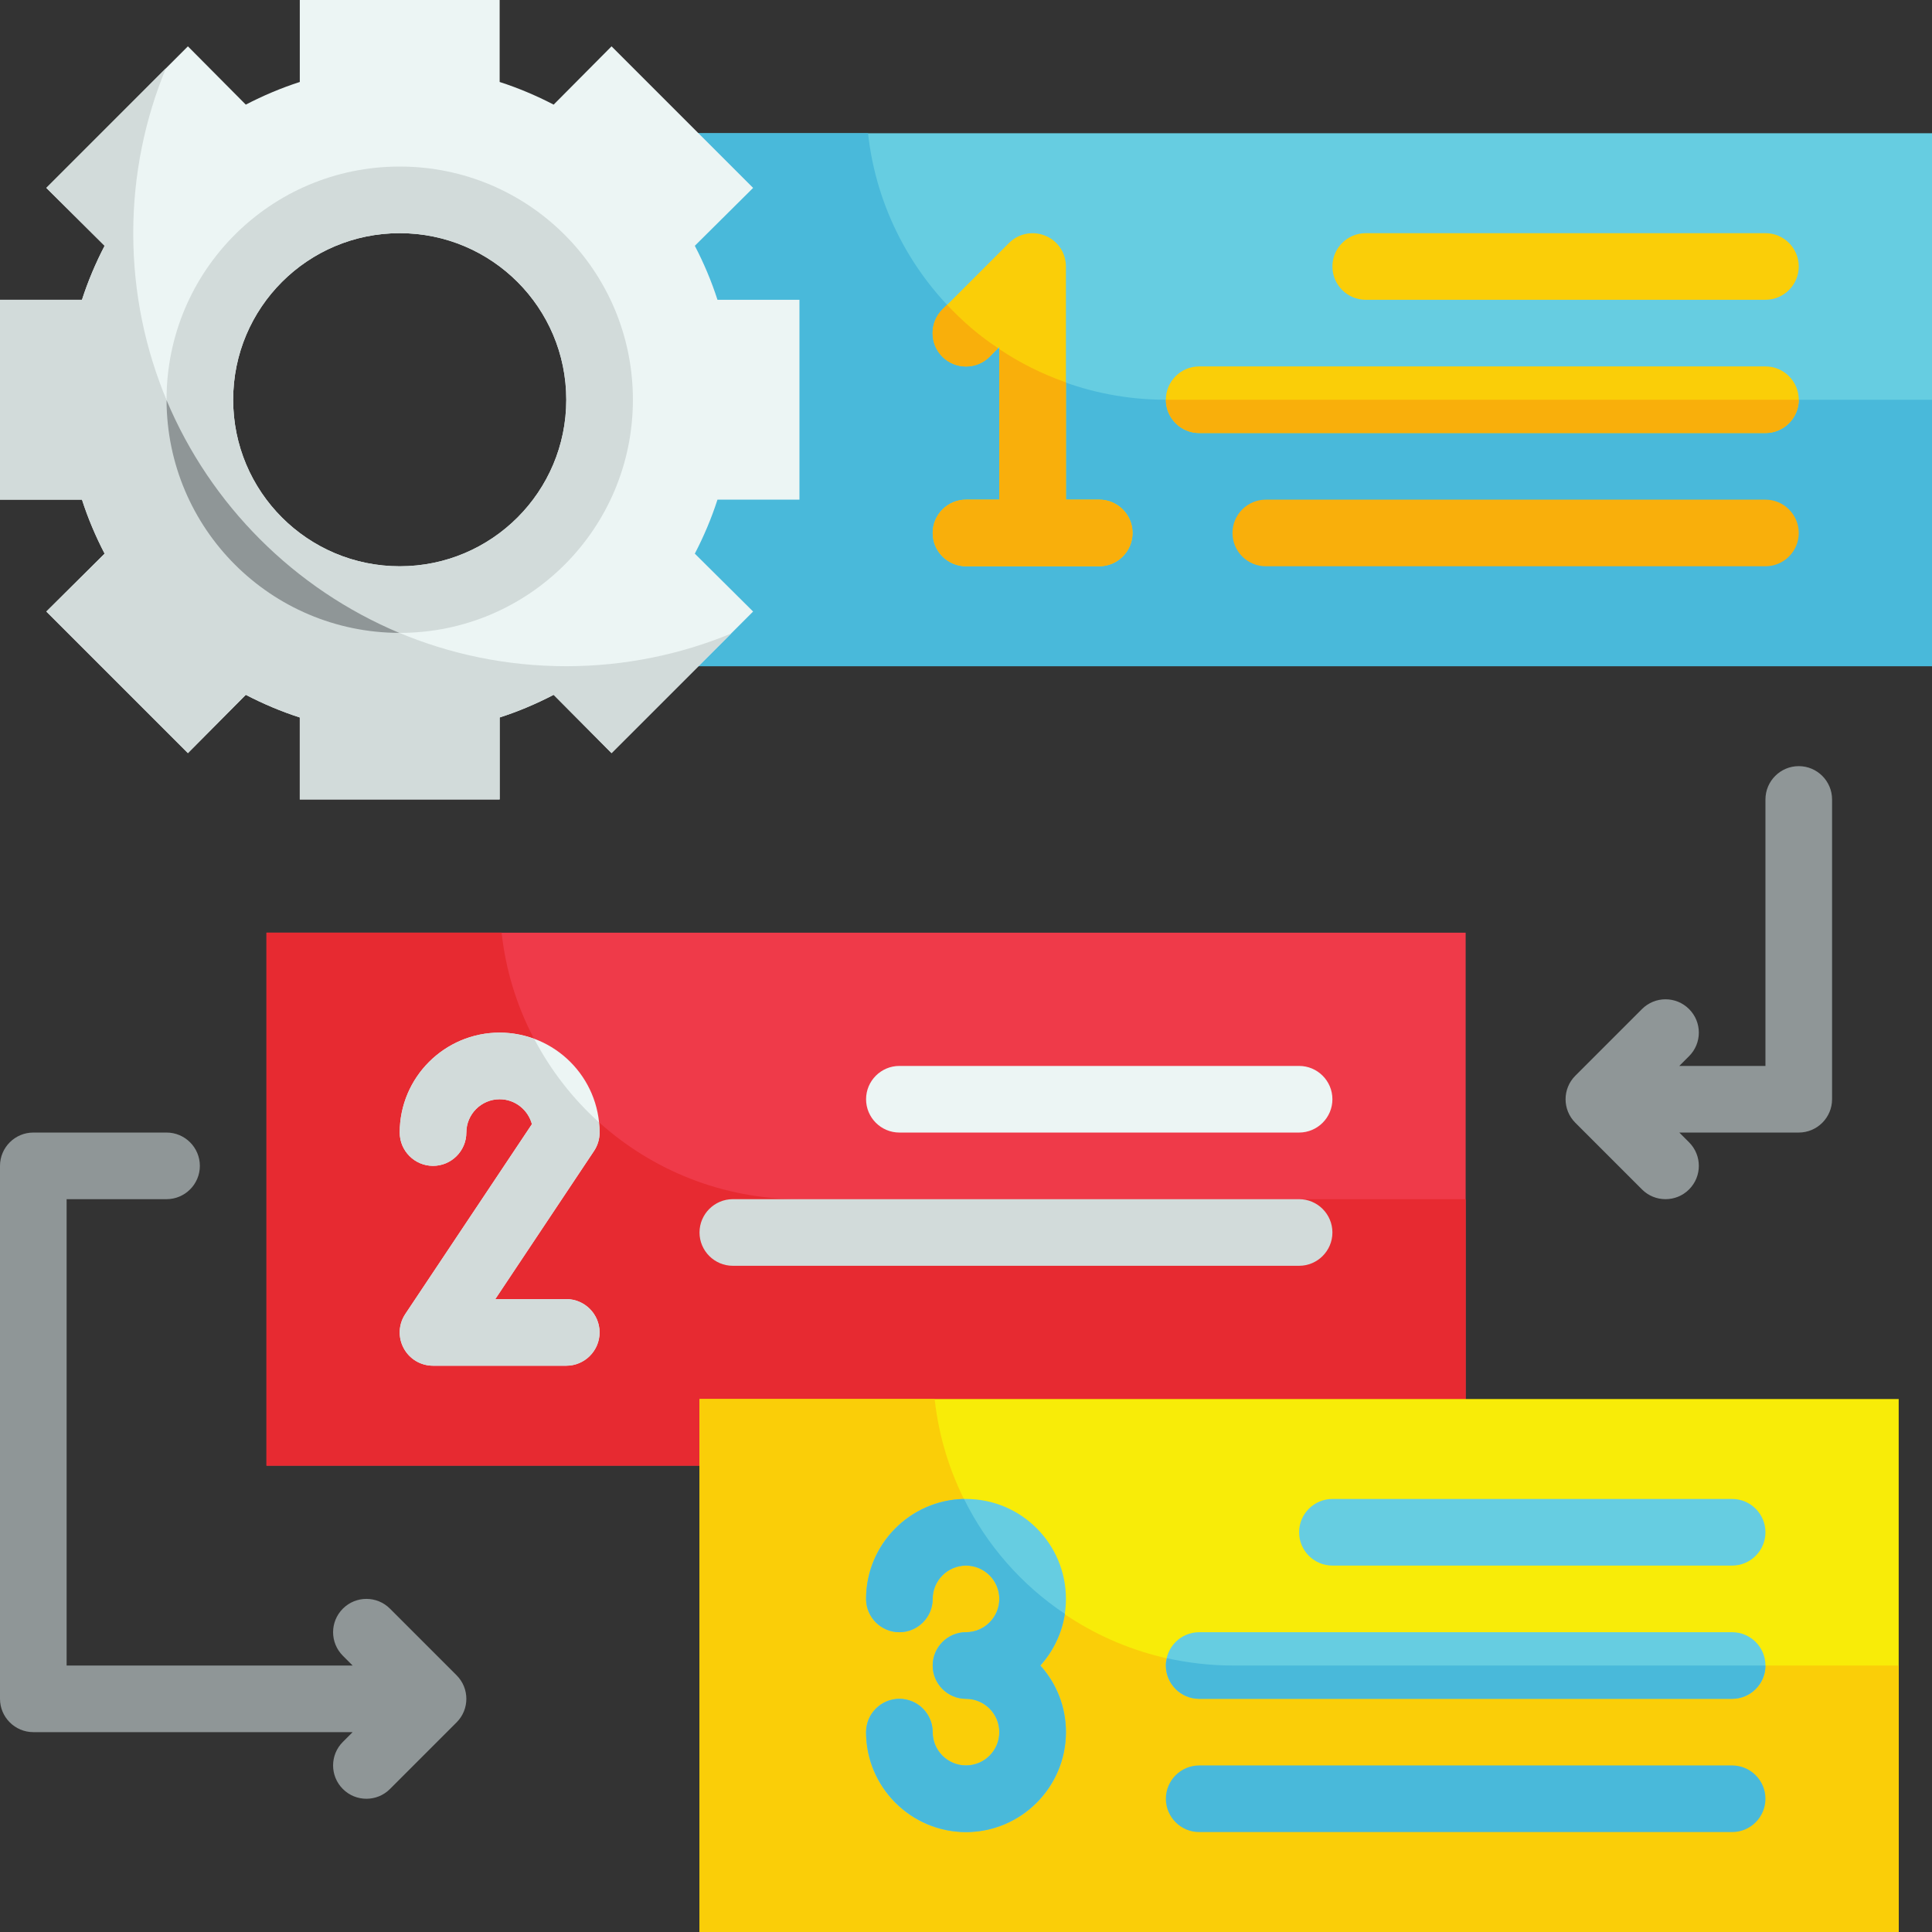
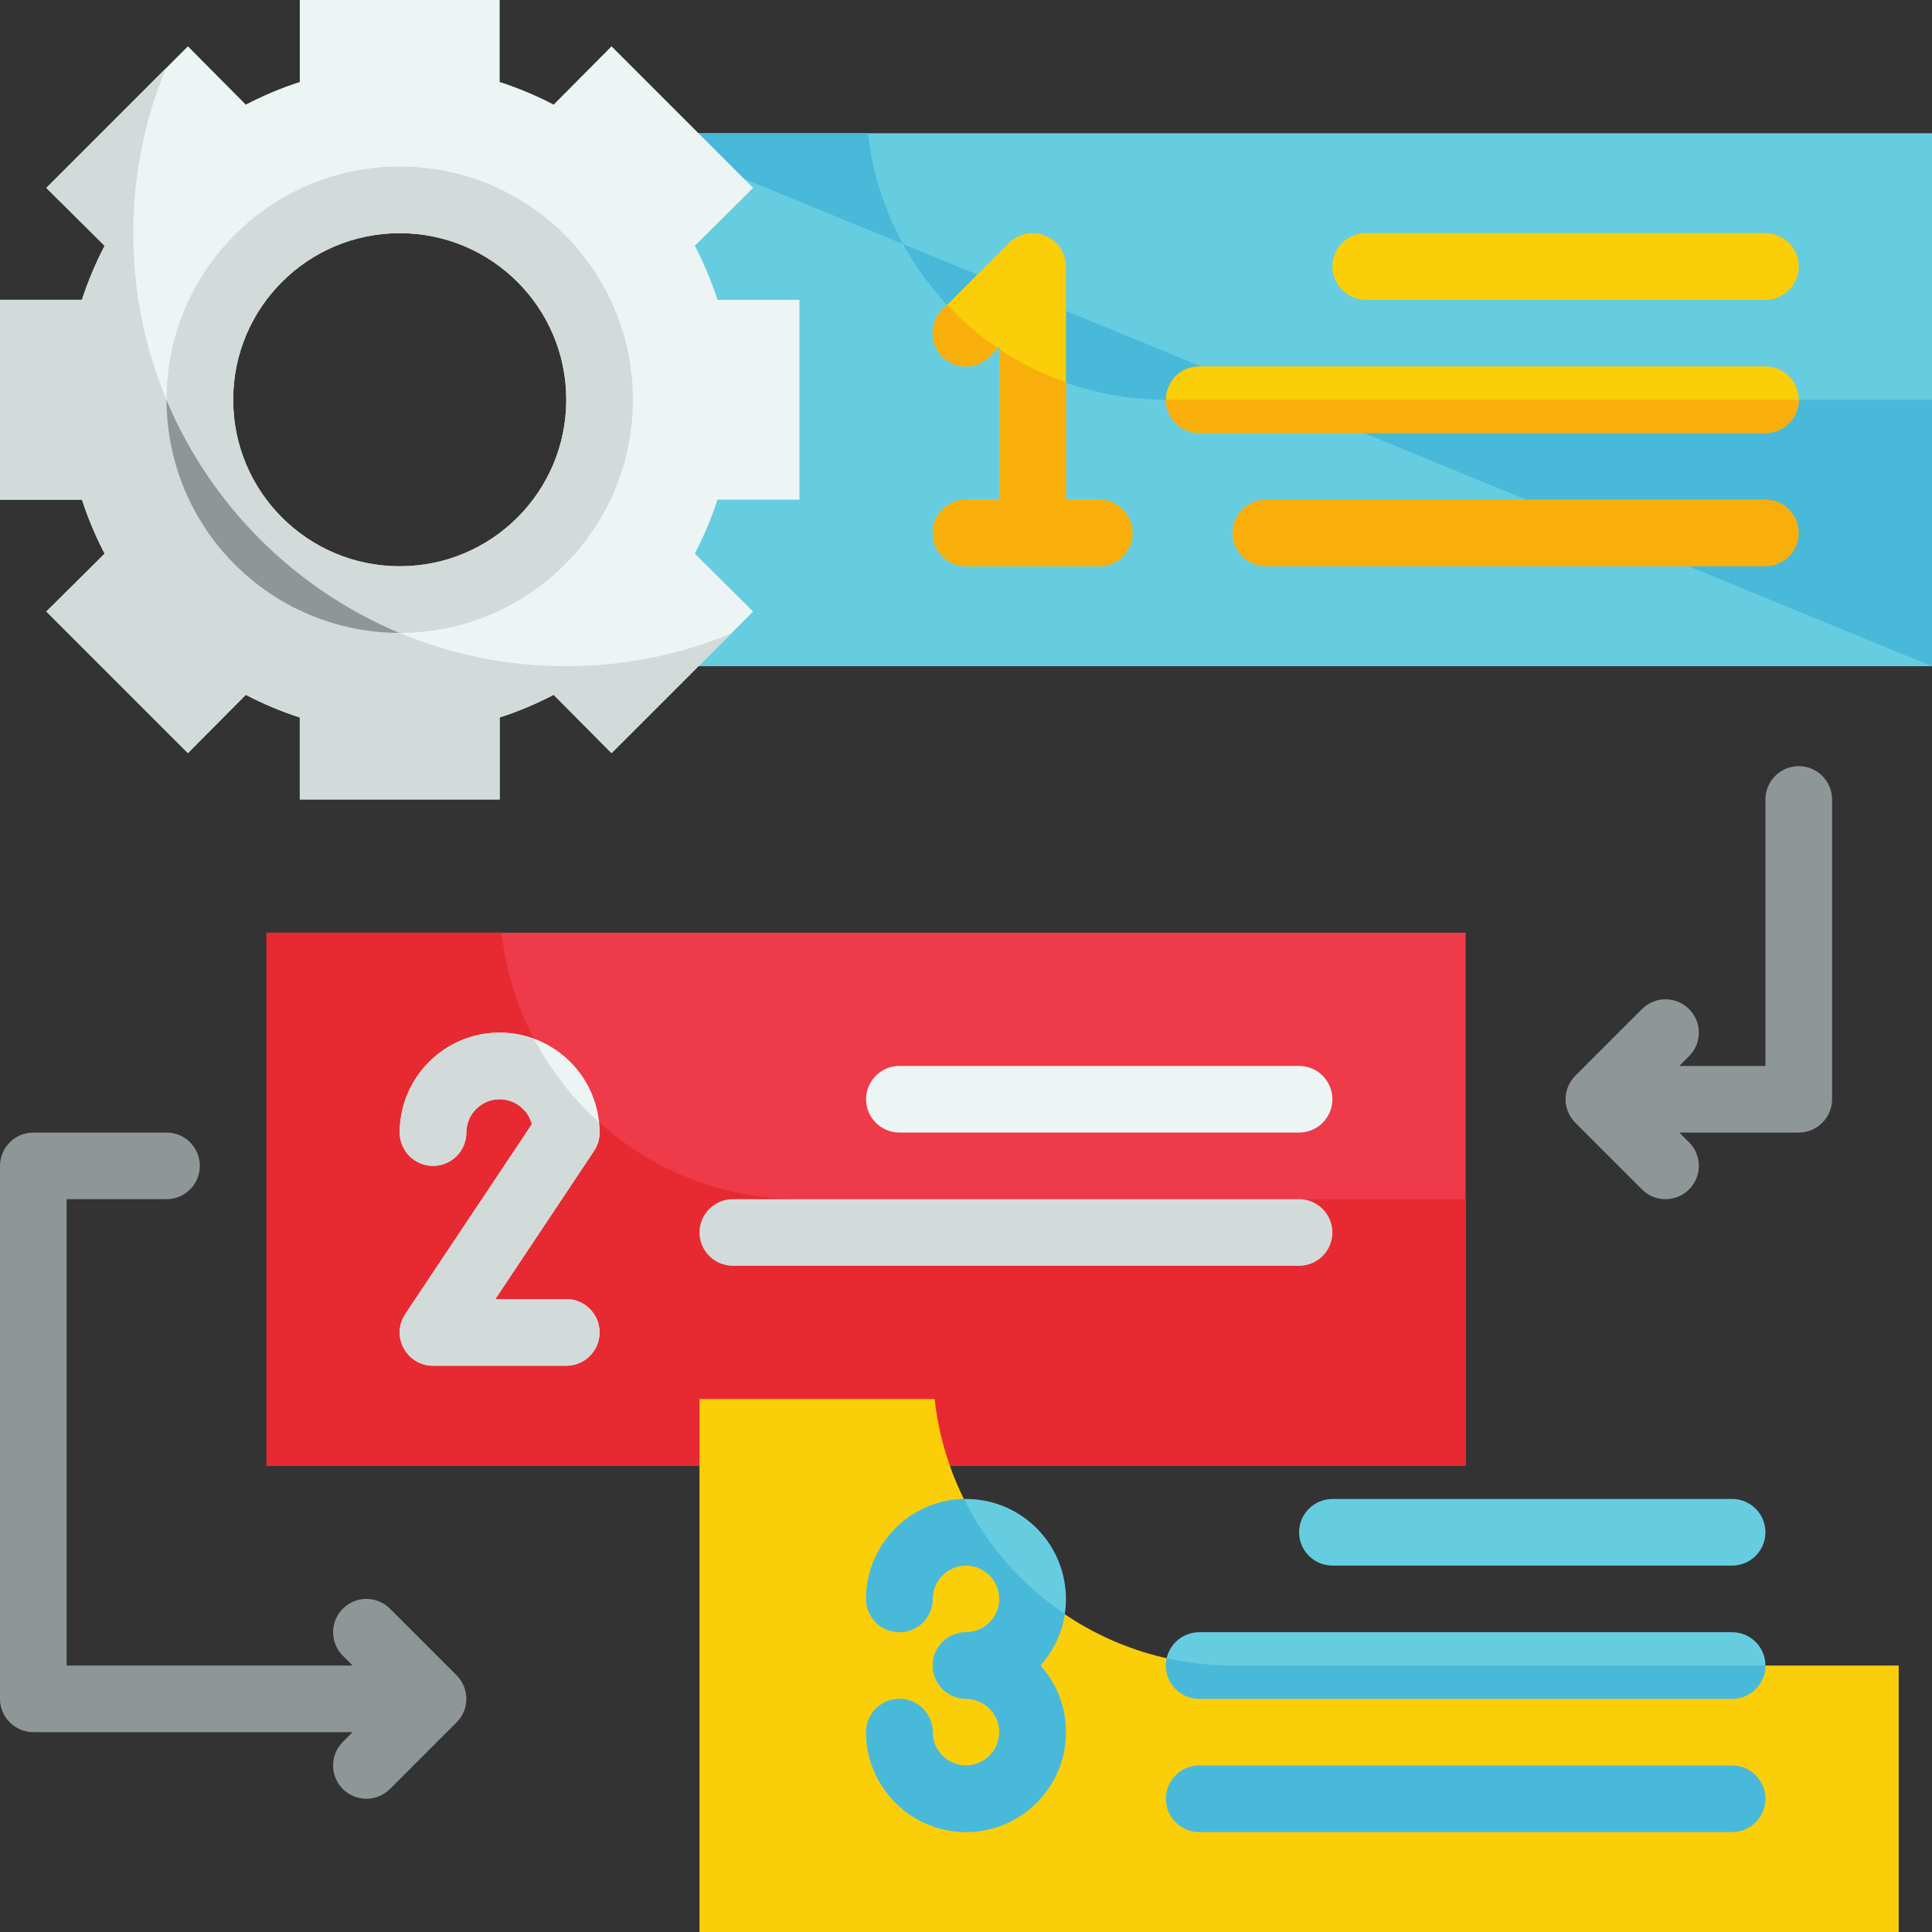
<svg xmlns="http://www.w3.org/2000/svg" height="58.0" preserveAspectRatio="xMidYMid meet" version="1.0" viewBox="3.0 3.0 58.0 58.0" width="58.0" zoomAndPan="magnify">
  <rect x="3.0" y="3.0" width="58.0" height="58.0" fill="#333333" stroke="none" />
  <g>
    <g id="change1_1">
      <path d="M 47 47 L 11 47 L 11 31 L 47 31 L 47 47" fill="#ef3a49" />
    </g>
    <g id="change2_1">
      <path d="M 47 39 L 47 47 L 11 47 L 11 31 L 18.059 31 C 18.551 35.5 22.371 39 27 39 L 47 39" fill="#e72a31" />
    </g>
    <g id="change3_1">
      <path d="M 21 37 C 21 35.344 19.656 34 18 34 C 16.344 34 15 35.344 15 37 C 15 37.551 15.449 38 16 38 C 16.551 38 17 37.551 17 37 C 17 36.449 17.449 36 18 36 C 18.465 36 18.855 36.316 18.969 36.746 L 15.168 42.445 C 14.965 42.754 14.945 43.148 15.117 43.473 C 15.293 43.797 15.633 44 16 44 L 20 44 C 20.551 44 21 43.551 21 43 C 21 42.449 20.551 42 20 42 L 17.867 42 L 20.832 37.555 C 20.941 37.391 21 37.199 21 37" fill="#ecf5f4" />
    </g>
    <g id="change3_2">
      <path d="M 30 37 L 42 37 C 42.551 37 43 36.551 43 36 C 43 35.449 42.551 35 42 35 L 30 35 C 29.449 35 29 35.449 29 36 C 29 36.551 29.449 37 30 37" fill="#ecf5f4" />
    </g>
    <g id="change4_1">
      <path d="M 43 40 C 43 39.449 42.551 39 42 39 L 25 39 C 24.449 39 24 39.449 24 40 C 24 40.551 24.449 41 25 41 L 42 41 C 42.551 41 43 40.551 43 40" fill="#d2dbda" />
    </g>
    <g id="change4_2">
      <path d="M 21 43 C 21 43.551 20.551 44 20 44 L 16 44 C 15.629 44 15.289 43.801 15.121 43.469 C 14.941 43.148 14.961 42.75 15.168 42.449 L 18.969 36.75 C 18.852 36.32 18.461 36 18 36 C 17.449 36 17 36.449 17 37 C 17 37.551 16.551 38 16 38 C 15.449 38 15 37.551 15 37 C 15 35.352 16.352 34 18 34 C 18.359 34 18.719 34.07 19.039 34.191 C 19.531 35.129 20.191 35.98 20.98 36.691 C 20.988 36.789 21 36.891 21 37 C 21 37.199 20.941 37.391 20.832 37.551 L 17.871 42 L 20 42 C 20.551 42 21 42.449 21 43" fill="#d2dbda" />
    </g>
    <g id="change5_1">
      <path d="M 61 23 L 22 23 L 22 7 L 61 7 L 61 23" fill="#66cde1" />
    </g>
    <g id="change6_1">
-       <path d="M 61 15 L 61 23 L 22 23 L 22 7 L 29.059 7 C 29.551 11.5 33.371 15 38 15 L 61 15" fill="#49b9da" />
+       <path d="M 61 15 L 61 23 L 22 7 L 29.059 7 C 29.551 11.5 33.371 15 38 15 L 61 15" fill="#49b9da" />
    </g>
    <g id="change7_1">
      <path d="M 32 18 C 31.449 18 31 18.449 31 19 C 31 19.551 31.449 20 32 20 L 36 20 C 36.551 20 37 19.551 37 19 C 37 18.449 36.551 18 36 18 L 35 18 L 35 11 C 35 10.594 34.758 10.23 34.383 10.078 C 34.008 9.922 33.578 10.008 33.293 10.293 L 31.293 12.293 C 30.902 12.684 30.902 13.316 31.293 13.707 C 31.684 14.098 32.316 14.098 32.707 13.707 L 33 13.414 L 33 18 L 32 18" fill="#face08" />
    </g>
    <g id="change7_2">
      <path d="M 44 12 L 56 12 C 56.551 12 57 11.551 57 11 C 57 10.449 56.551 10 56 10 L 44 10 C 43.449 10 43 10.449 43 11 C 43 11.551 43.449 12 44 12" fill="#face08" />
    </g>
    <g id="change7_3">
      <path d="M 39 16 L 56 16 C 56.551 16 57 15.551 57 15 C 57 14.449 56.551 14 56 14 L 39 14 C 38.449 14 38 14.449 38 15 C 38 15.551 38.449 16 39 16" fill="#face08" />
    </g>
    <g id="change8_1">
      <path d="M 56 18 L 41 18 C 40.449 18 40 18.449 40 19 C 40 19.551 40.449 20 41 20 L 56 20 C 56.551 20 57 19.551 57 19 C 57 18.449 56.551 18 56 18" fill="#f9af0b" />
    </g>
    <g id="change8_2">
      <path d="M 31.289 13.711 C 30.898 13.32 30.898 12.68 31.289 12.289 L 31.43 12.148 C 31.891 12.641 32.398 13.082 32.961 13.449 L 32.711 13.711 C 32.32 14.102 31.68 14.102 31.289 13.711" fill="#f9af0b" />
    </g>
    <g id="change8_3">
      <path d="M 37 19 C 37 19.551 36.551 20 36 20 L 32 20 C 31.449 20 31 19.551 31 19 C 31 18.449 31.449 18 32 18 L 33 18 L 33 13.48 C 33.609 13.891 34.289 14.23 35 14.48 L 35 18 L 36 18 C 36.551 18 37 18.449 37 19" fill="#f9af0b" />
    </g>
    <g id="change8_4">
      <path d="M 57 15 C 57 15.551 56.551 16 56 16 L 39 16 C 38.449 16 38 15.551 38 15 L 57 15" fill="#f9af0b" />
    </g>
    <g id="change3_3">
      <path d="M 15 20 C 12.238 20 10 17.762 10 15 C 10 12.238 12.238 10 15 10 C 17.762 10 20 12.238 20 15 C 20 17.762 17.762 20 15 20 Z M 27 18 L 27 12 L 24.539 12 C 24.359 11.441 24.129 10.898 23.859 10.379 L 25.609 8.641 L 21.359 4.391 L 19.621 6.141 C 19.102 5.871 18.559 5.641 18 5.461 L 18 3 L 12 3 L 12 5.461 C 11.441 5.641 10.898 5.871 10.379 6.141 L 8.641 4.391 L 4.391 8.641 L 6.141 10.379 C 5.871 10.898 5.641 11.441 5.461 12 L 3 12 L 3 18 L 5.461 18 C 5.641 18.559 5.871 19.102 6.141 19.621 L 4.391 21.359 L 8.641 25.609 L 10.379 23.859 C 10.898 24.129 11.441 24.359 12 24.539 L 12 27 L 18 27 L 18 24.539 C 18.559 24.359 19.102 24.129 19.621 23.859 L 21.359 25.609 L 25.609 21.359 L 23.859 19.621 C 24.129 19.102 24.359 18.559 24.539 18 L 27 18" fill="#ecf5f4" />
    </g>
    <g id="change4_3">
      <path d="M 20 23 C 12.82 23 7 17.18 7 10 C 7 8.25 7.352 6.57 7.98 5.051 L 4.391 8.641 L 6.141 10.379 C 5.871 10.898 5.641 11.441 5.461 12 L 3 12 L 3 18 L 5.461 18 C 5.641 18.559 5.871 19.102 6.141 19.621 L 4.391 21.359 L 8.641 25.609 L 10.379 23.859 C 10.898 24.129 11.441 24.359 12 24.539 L 12 27 L 18 27 L 18 24.539 C 18.559 24.359 19.102 24.129 19.621 23.859 L 21.359 25.609 L 24.949 22.02 C 23.43 22.648 21.75 23 20 23" fill="#d2dbda" />
    </g>
    <g id="change4_4">
      <path d="M 15 20 C 12.238 20 10 17.762 10 15 C 10 12.238 12.238 10 15 10 C 17.762 10 20 12.238 20 15 C 20 17.762 17.762 20 15 20 Z M 15 8 C 11.129 8 8 11.129 8 15 C 8 18.871 11.129 22 15 22 C 18.871 22 22 18.871 22 15 C 22 11.129 18.871 8 15 8" fill="#d2dbda" />
    </g>
    <g id="change9_1">
      <path d="M 8 15.012 C 8.012 18.871 11.129 21.988 14.988 22 C 11.84 20.68 9.32 18.16 8 15.012" fill="#8f9697" />
    </g>
    <g id="change9_2">
      <path d="M 57 26 C 56.449 26 56 26.449 56 27 L 56 35 L 53.414 35 L 53.707 34.707 C 54.098 34.316 54.098 33.684 53.707 33.293 C 53.316 32.902 52.684 32.902 52.293 33.293 L 50.293 35.293 C 49.902 35.684 49.902 36.316 50.293 36.707 L 52.293 38.707 C 52.488 38.902 52.742 39 53 39 C 53.258 39 53.512 38.902 53.707 38.707 C 54.098 38.316 54.098 37.684 53.707 37.293 L 53.414 37 L 57 37 C 57.551 37 58 36.551 58 36 L 58 27 C 58 26.449 57.551 26 57 26" fill="#8f9697" />
    </g>
    <g id="change9_3">
      <path d="M 14.707 51.293 C 14.316 50.902 13.684 50.902 13.293 51.293 C 12.902 51.684 12.902 52.316 13.293 52.707 L 13.586 53 L 5 53 L 5 39 L 8 39 C 8.551 39 9 38.551 9 38 C 9 37.449 8.551 37 8 37 L 4 37 C 3.449 37 3 37.449 3 38 L 3 54 C 3 54.551 3.449 55 4 55 L 13.586 55 L 13.293 55.293 C 12.902 55.684 12.902 56.316 13.293 56.707 C 13.488 56.902 13.742 57 14 57 C 14.258 57 14.512 56.902 14.707 56.707 L 16.707 54.707 C 17.098 54.316 17.098 53.684 16.707 53.293 L 14.707 51.293" fill="#8f9697" />
    </g>
    <g id="change10_1">
-       <path d="M 60 61 L 24 61 L 24 45 L 60 45 L 60 61" fill="#f8ec08" />
-     </g>
+       </g>
    <g id="change7_4">
      <path d="M 60 53 L 60 61 L 24 61 L 24 45 L 31.059 45 C 31.551 49.5 35.371 53 40 53 L 60 53" fill="#face08" />
    </g>
    <g id="change5_2">
      <path d="M 32 48 C 30.344 48 29 49.344 29 51 C 29 51.551 29.449 52 30 52 C 30.551 52 31 51.551 31 51 C 31 50.449 31.449 50 32 50 C 32.551 50 33 50.449 33 51 C 33 51.551 32.551 52 32 52 C 31.449 52 31 52.449 31 53 C 31 53.551 31.449 54 32 54 C 32.551 54 33 54.449 33 55 C 33 55.551 32.551 56 32 56 C 31.449 56 31 55.551 31 55 C 31 54.449 30.551 54 30 54 C 29.449 54 29 54.449 29 55 C 29 56.656 30.344 58 32 58 C 33.656 58 35 56.656 35 55 C 35 54.23 34.711 53.531 34.234 53 C 34.711 52.469 35 51.77 35 51 C 35 49.344 33.656 48 32 48" fill="#66cde1" />
    </g>
    <g id="change5_3">
      <path d="M 55 48 L 43 48 C 42.449 48 42 48.449 42 49 C 42 49.551 42.449 50 43 50 L 55 50 C 55.551 50 56 49.551 56 49 C 56 48.449 55.551 48 55 48" fill="#66cde1" />
    </g>
    <g id="change5_4">
      <path d="M 55 52 L 39 52 C 38.449 52 38 52.449 38 53 C 38 53.551 38.449 54 39 54 L 55 54 C 55.551 54 56 53.551 56 53 C 56 52.449 55.551 52 55 52" fill="#66cde1" />
    </g>
    <g id="change6_2">
      <path d="M 55 56 L 39 56 C 38.449 56 38 56.449 38 57 C 38 57.551 38.449 58 39 58 L 55 58 C 55.551 58 56 57.551 56 57 C 56 56.449 55.551 56 55 56" fill="#49b9da" />
    </g>
    <g id="change6_3">
      <path d="M 35 55 C 35 56.648 33.652 58 32 58 C 30.352 58 29 56.648 29 55 C 29 54.449 29.449 54 30 54 C 30.551 54 31 54.449 31 55 C 31 55.551 31.449 56 32 56 C 32.551 56 33 55.551 33 55 C 33 54.449 32.551 54 32 54 C 31.449 54 31 53.551 31 53 C 31 52.449 31.449 52 32 52 C 32.551 52 33 51.551 33 51 C 33 50.449 32.551 50 32 50 C 31.449 50 31 50.449 31 51 C 31 51.551 30.551 52 30 52 C 29.449 52 29 51.551 29 51 C 29 49.371 30.32 48.031 31.941 48 C 32.629 49.398 33.68 50.59 34.969 51.449 C 34.879 52.039 34.609 52.582 34.23 53 C 34.711 53.531 35 54.23 35 55" fill="#49b9da" />
    </g>
    <g id="change6_4">
      <path d="M 56 53 C 56 53.551 55.551 54 55 54 L 39 54 C 38.449 54 38 53.551 38 53 C 38 52.918 38.012 52.852 38.031 52.781 C 38.66 52.918 39.32 53 40 53 L 56 53" fill="#49b9da" />
    </g>
  </g>
</svg>